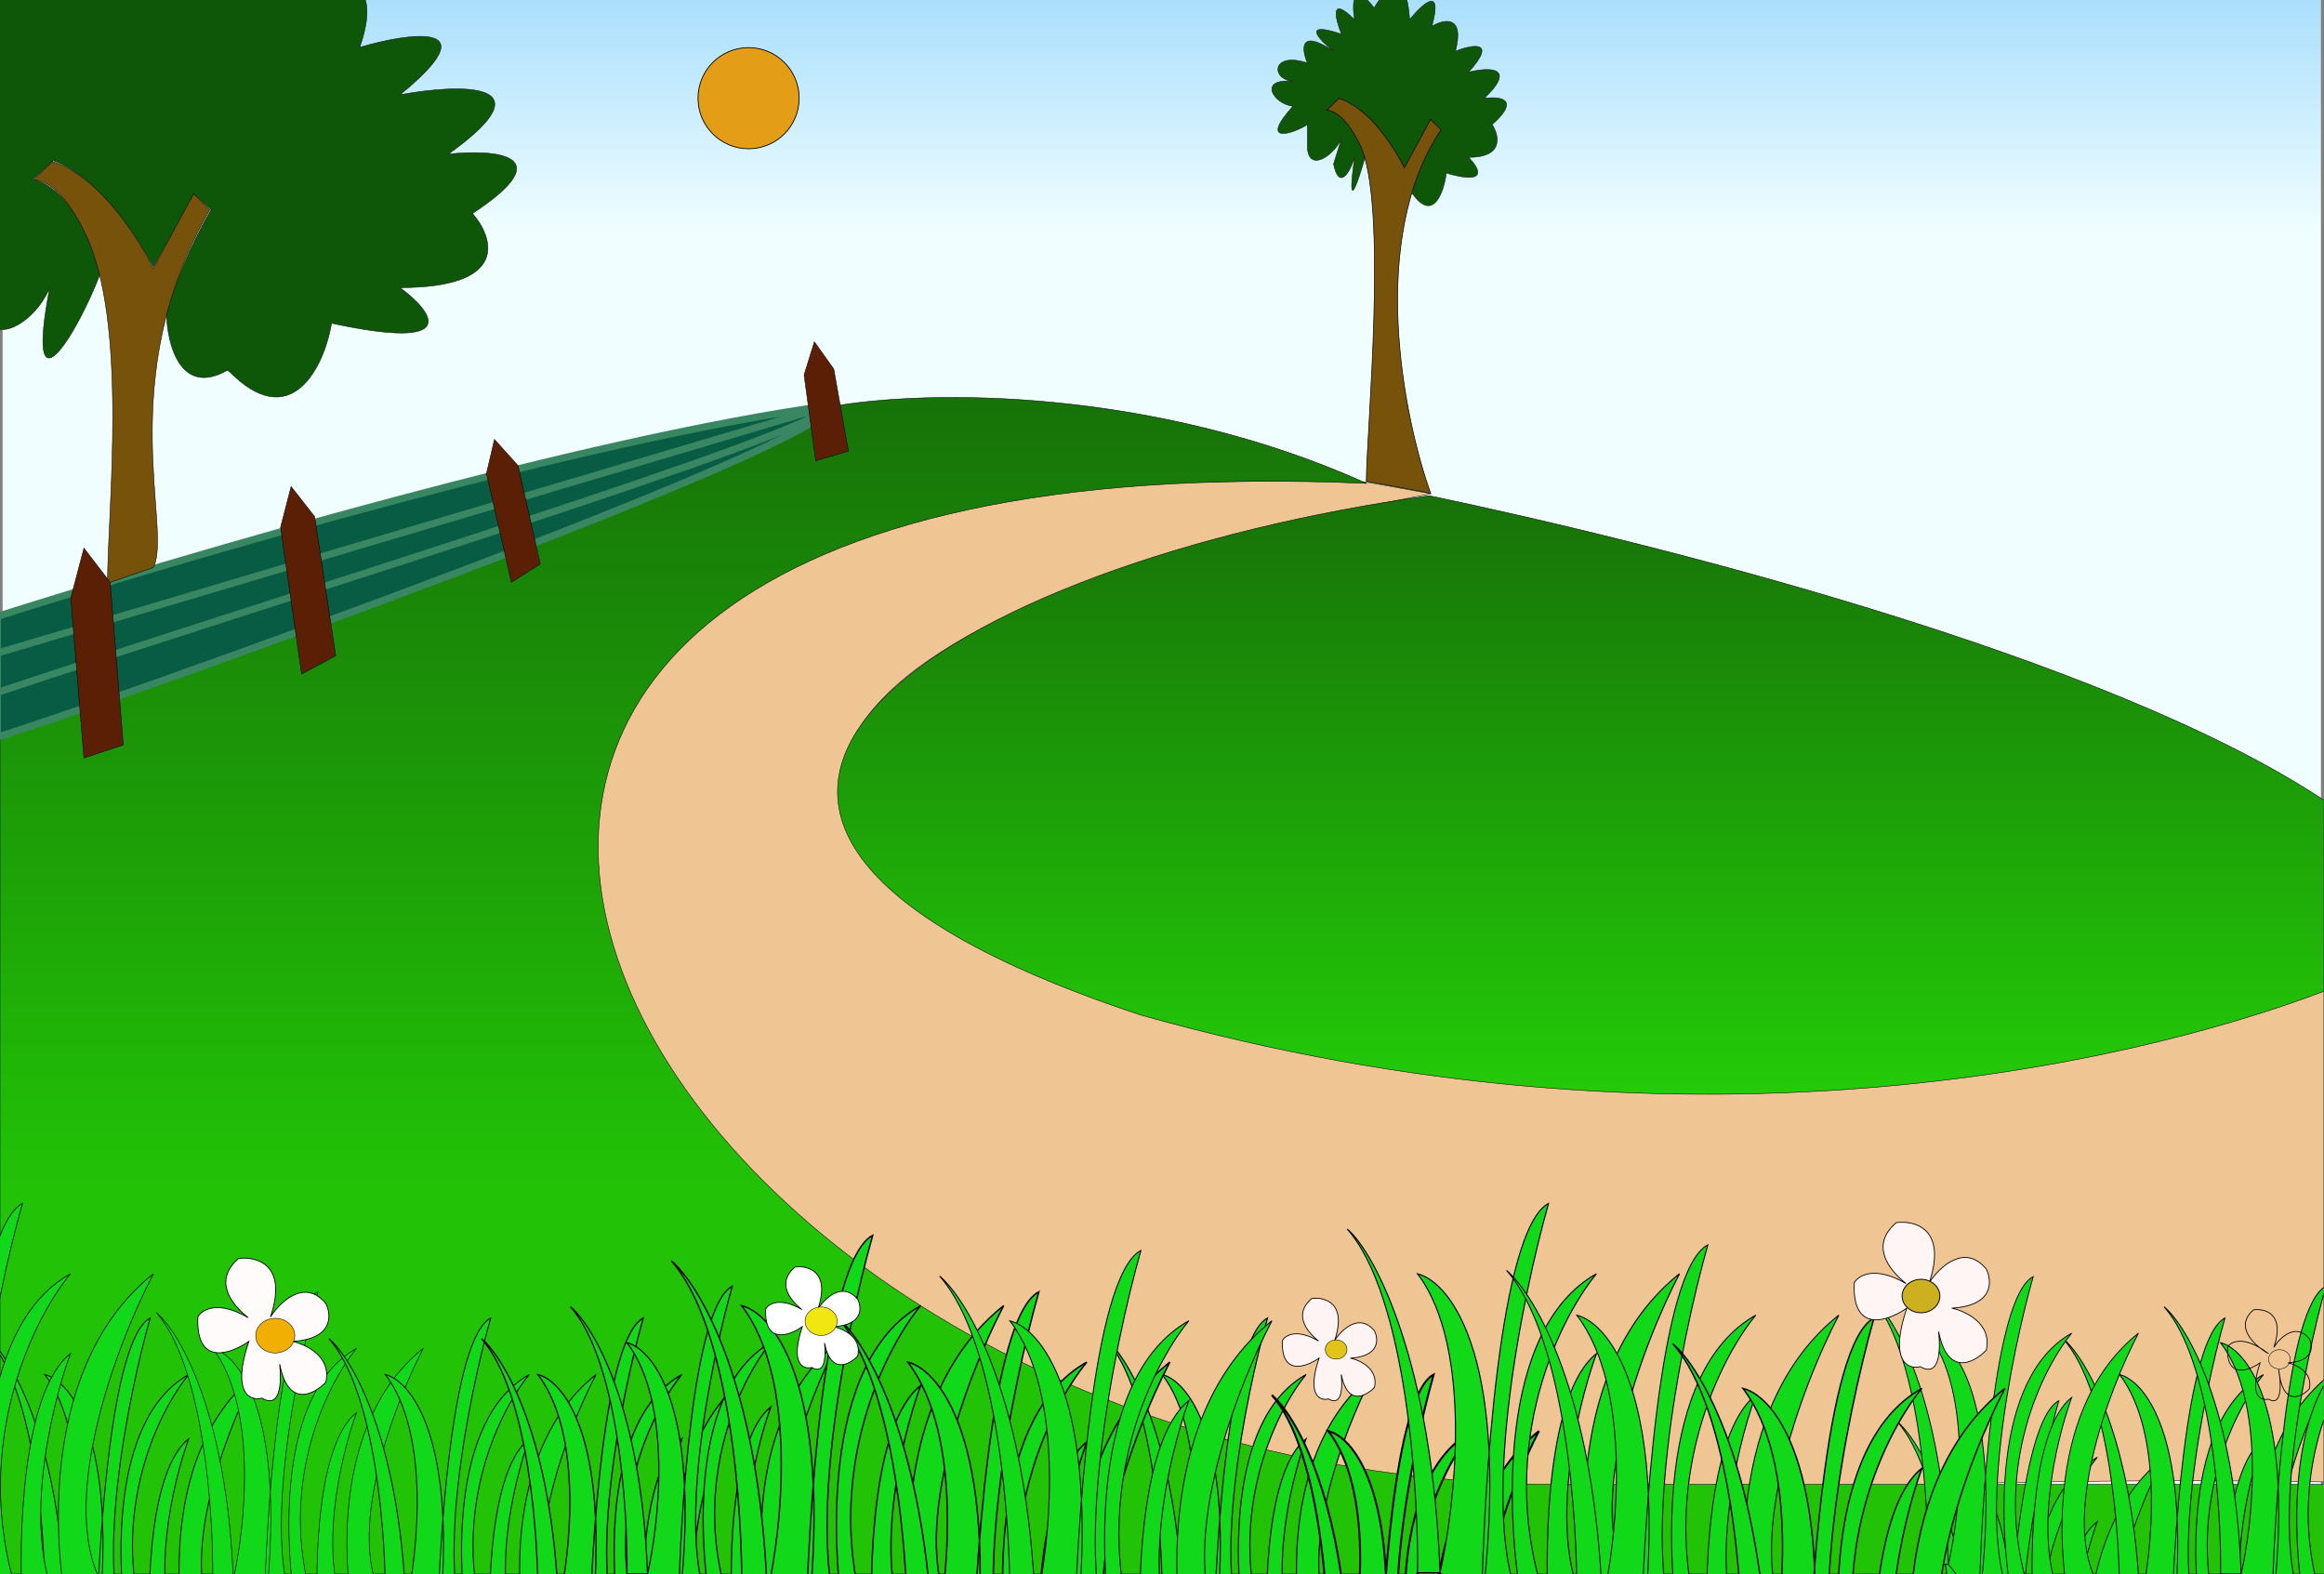
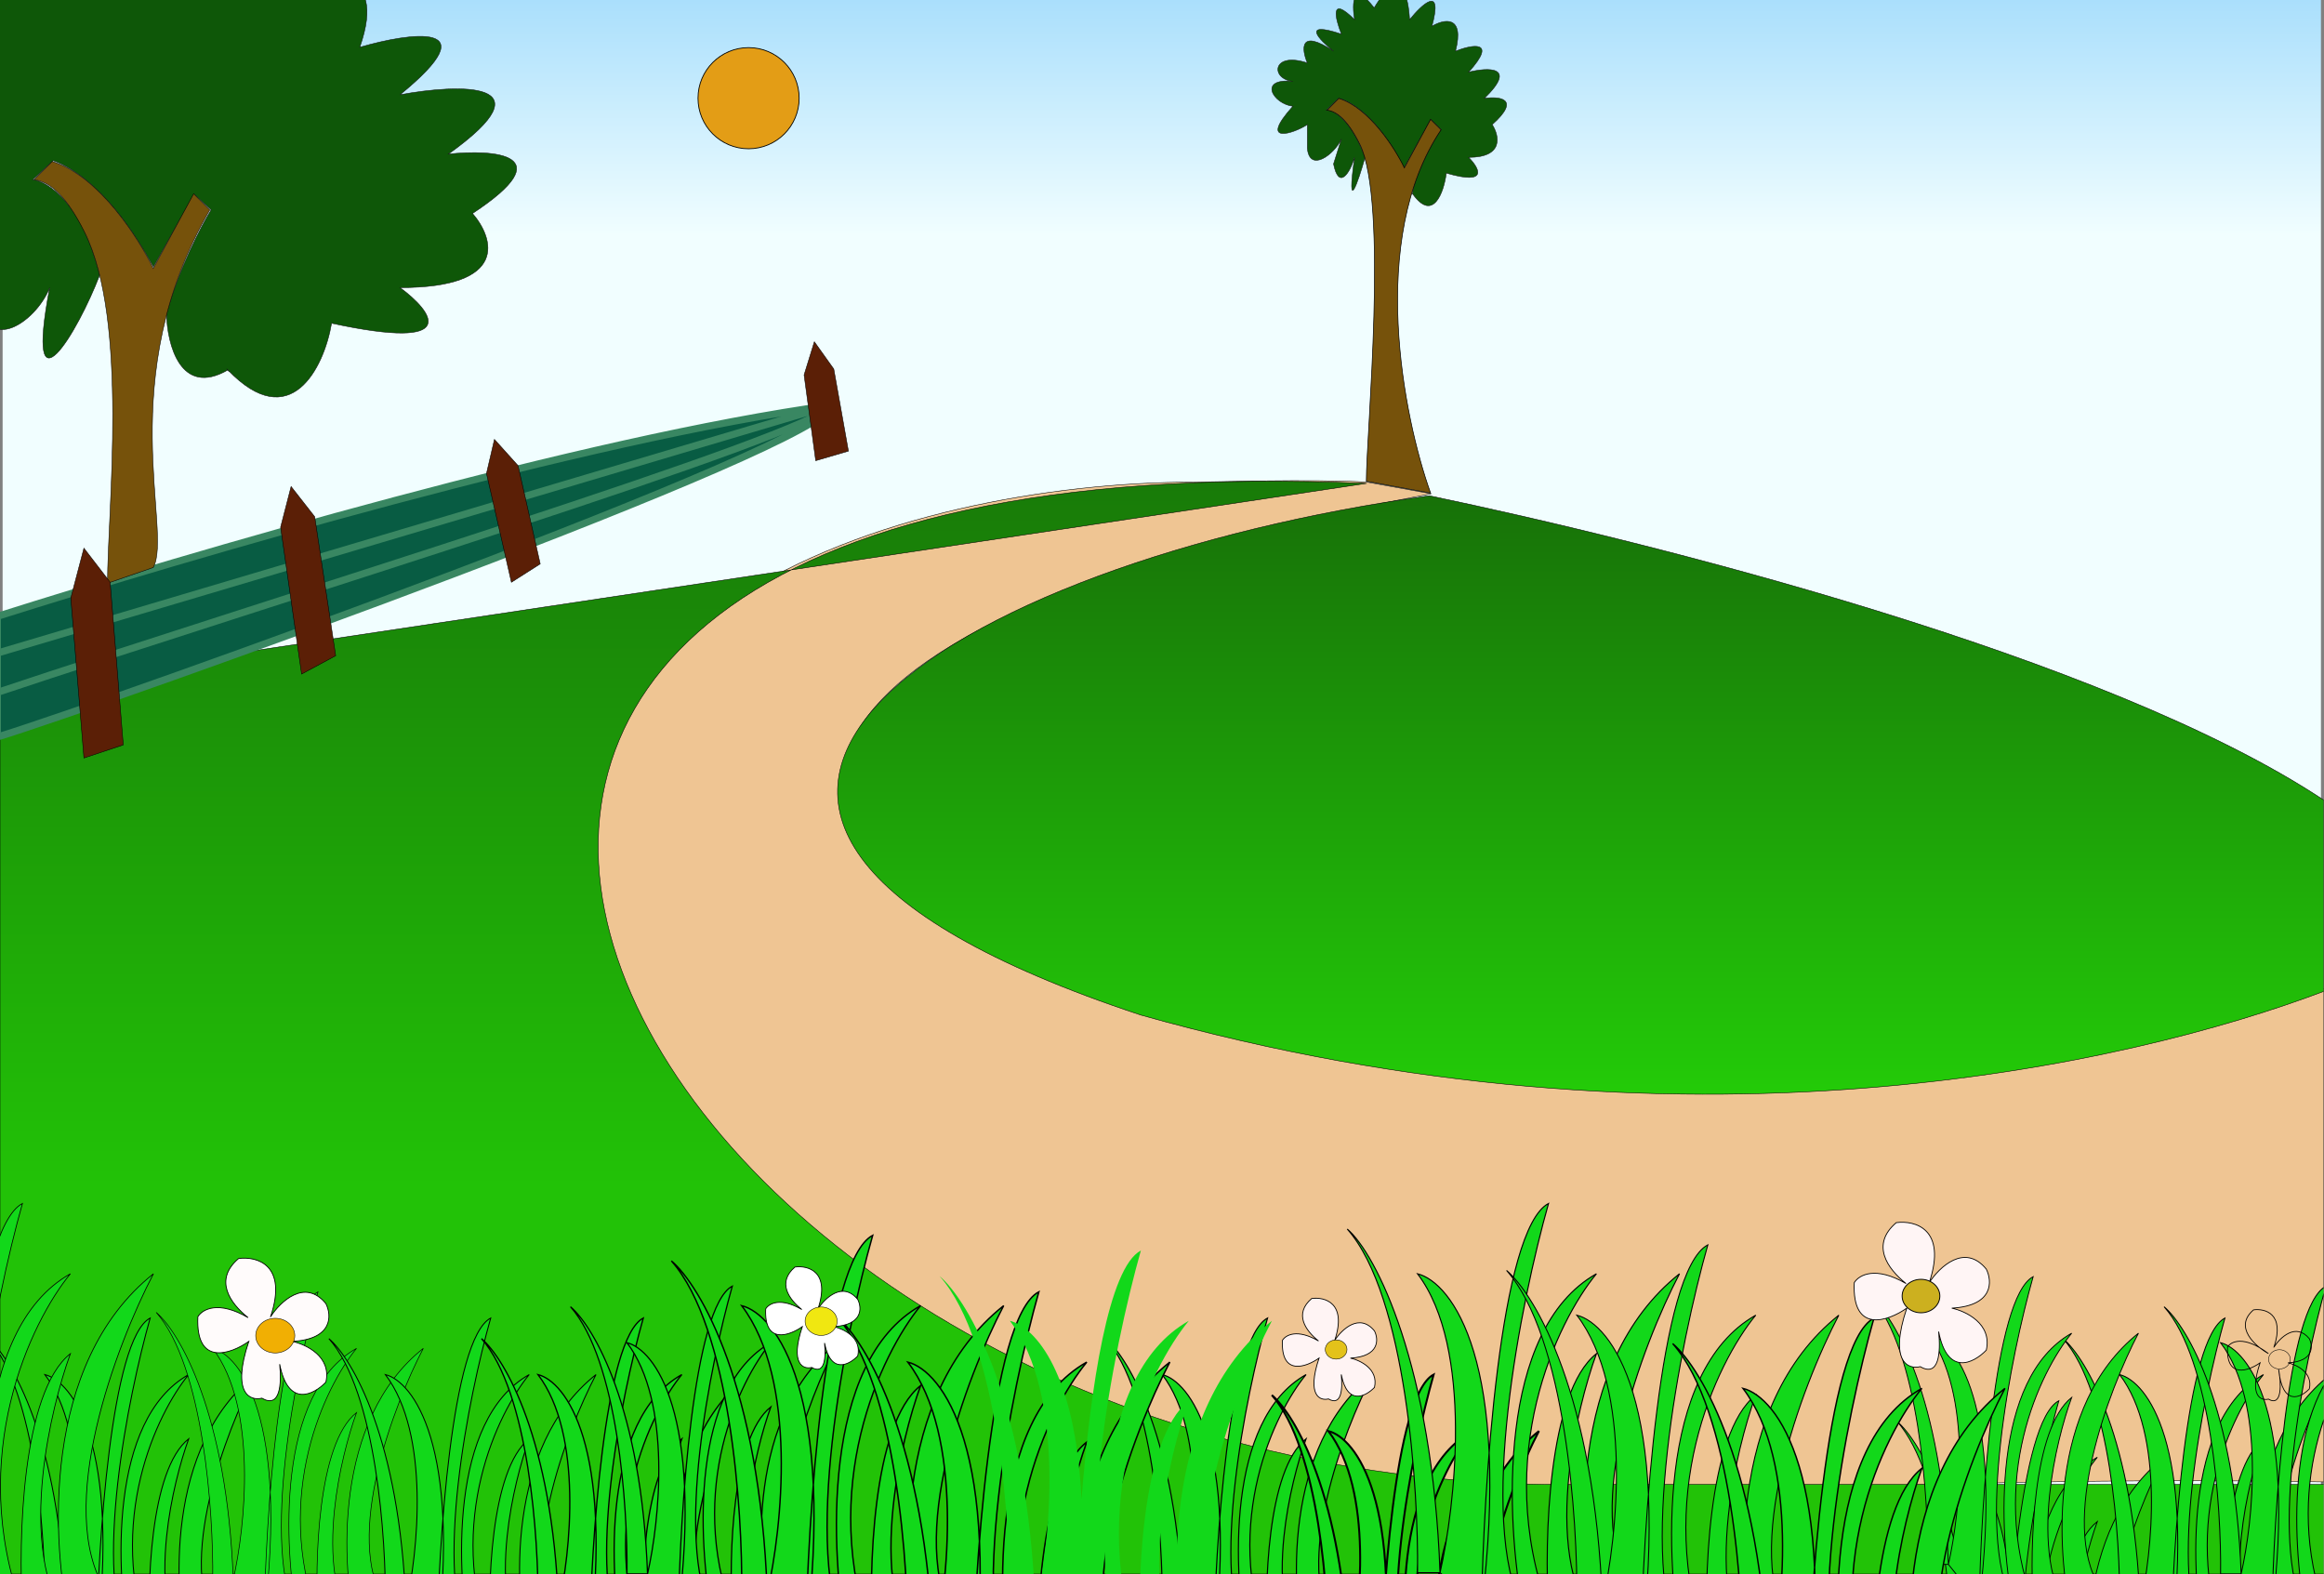
<svg xmlns="http://www.w3.org/2000/svg" width="1772" height="1200" fill="none" viewBox="0 0 1772 1200">
  <rect x="0" y="0" width="1772" height="1200" fill="#808080" stroke="none" />
  <g clip-path="url(#a)">
    <path fill="url(#b)" d="M2 1195.78V0h1767.67v1195.78z" />
    <path fill="#0E5708" d="M1032.81 119.98c-6.4 45.59 2.66 19 8 0-11-29.4-24.25-36.25-29.5-36l9.25-9c8.58 1.5 30.59 14.2 49.99 53l20.31-36.93 7.93 7.68c-9.99 14.25-21.74 41.5-21.74 49 15.51 21.92 23.86-.72 25.74-15.75 32.8 9.6 25-4 17-12 27.2 0 23.33-16.67 18-25 22.39-20 5.33-21.66-6-20 25.59-24.79 2.66-23.66-12-19.99 22.4-24.8 2.67-21-10-16 7.2-28-9-24.33-17.99-19 8.79-31.99-7.67-16.66-17-5-2.4-40.79-19-22.99-27-9-16.79-21.59-16.99-3-14.99 9-19.2-19.19-14.67-.66-10 11-31.2-10.4-17 4.34-6 13-26.4-17.6-24.33-1.33-20 9-27-9-28.32 12.33-11 14-26.99-2.6-15 17.33 0 19-26.99 29.99 1 20.66 11 14v17.99c1.75 19 20.67 4.66 26-7l-6 19c4 20 12.33 7.33 16-5" />
    <path stroke="#171516" stroke-width=".37" d="M1077.05 147.72c15.51 21.93 23.86-.7 25.74-15.75 32.8 9.6 25-4 17-12 27.2 0 23.33-16.66 18-24.99 22.39-20 5.33-21.66-6-20 25.59-24.79 2.66-23.66-12-19.99 22.4-24.8 2.67-21-10-16 7.2-28-9-24.33-17.99-19 8.79-31.99-7.67-16.66-17-5-2.4-40.79-19-22.99-27-9-16.79-21.59-16.99-3-14.99 9-19.2-19.19-14.67-.66-10 11-31.2-10.4-17 4.34-6 13-26.4-17.6-24.33-1.33-20 9-27-9-28.32 12.33-11 14-26.99-2.6-15 17.33 0 19-26.99 29.99 1 20.66 11 14v17.99c1.75 19 20.67 4.66 26-7l-6 19c4 20 12.33 7.33 16-5-6.4 45.59 2.66 19 8 0-11-29.4-24.25-36.25-29.5-36l9.25-9c8.58 1.5 30.59 14.2 49.99 53l20.31-36.93 7.93 7.68c-9.99 14.25-21.74 41.5-21.74 49Zm0 0c-.99-1.4 1.05 1.78 0 0Z" />
    <path fill="#0E5708" d="M37.9 219.29c-19.66 103.17 21.71 33.4 38.09-9.58-13.6-54.99-39.66-71.4-51-72.74l15.5-14.5c15 5 45.5 24 76.49 80.98l31-55.48 12.99 12c-7.5 12.29-24.8 45.39-34 79.49.5 22.9 10.56 63.51 46.79 42.61 47.65 49.63 73.29-1.6 79.06-35.63 100.71 21.72 76.76-9.05 52.2-27.15 83.51 0 71.64-37.7 55.26-56.56 68.78-45.25 16.38-49.02-18.42-45.25 78.6-56.11 8.19-53.55-36.84-45.25 68.77-56.11 8.19-47.51-30.7-36.2 22.1-63.35-27.64-55.05-55.27-42.99 27.02-72.4-23.54-37.7-52.2-11.31-7.37-92.3-58.34-52.04-82.9-20.36-51.58-48.87-52.2-6.79-46.05 20.36-58.96-43.44-63.46-46.76-49.13-20.36-95.8-23.53-33.77 55.05 0 74.66-81.06-39.82-74.71-3.02-61.4 20.36-82.9-20.36-87 27.9-33.78 31.68-82.9-5.88-46.06 39.21 0 42.98-82.9 67.88 3.07 46.76 33.77 31.68v40.72c5.37 42.99 45.03-1.09 61.4-27.48v54.63c0 38.35 37.88 16.6 49.14-11.31" />
    <path stroke="#0E0D0E" stroke-width=".37" d="M173.76 282.07c47.65 49.63 73.29-1.6 79.06-35.63 100.71 21.72 76.76-9.05 52.2-27.15 83.51 0 71.64-37.7 55.26-56.56 68.78-45.25 16.38-49.02-18.42-45.25 78.6-56.11 8.19-53.55-36.84-45.25 68.77-56.11 8.19-47.51-30.7-36.2 22.1-63.35-27.64-55.05-55.27-42.99 27.02-72.4-23.54-37.7-52.2-11.31-7.37-92.3-58.34-52.04-82.9-20.36-51.58-48.87-52.2-6.79-46.05 20.36-58.96-43.44-63.46-46.76-49.13-20.36-95.8-23.53-33.77 55.05 0 74.66-81.06-39.82-74.71-3.02-61.4 20.36-82.9-20.36-87 27.9-33.78 31.68-82.9-5.88-46.06 39.21 0 42.98-82.9 67.88 3.07 46.76 33.77 31.68v40.72c5.37 42.99 45.03-1.09 61.4-27.48v54.63c0 38.35 37.88 16.6 49.14-11.31-19.66 103.17 21.71 33.4 38.09-9.58-13.6-54.99-39.66-71.4-51-72.74l15.5-14.5c15 5 45.5 24 76.49 80.98l31-55.48 12.99 12c-7.5 12.29-24.8 45.39-34 79.49.5 22.9 10.56 63.51 46.79 42.61Zm0 0c-3.04-3.16 3.24 4.02 0 0Z" />
    <path fill="#EFC593" stroke="#000" stroke-width=".37" d="M1771.67 753.86C1031 996 59 570 1091.3 376.43l-48.99-8.87c-43-2.5-118.98 0-132.48 0-214.96 0-576.83 98.44-423.92 422.3 48.99 89.3 240.06 310.55 556.4 352.14 95.48 12.55 348.63-18.61 729.36-12.21z" />
-     <path fill="url(#c)" stroke="#000" stroke-width=".37" d="M1042 368.53c-160-72.3-333.33-72.3-410-58.24L0 525.19V1200h1772v-68.28h-593c-728-10.05-1115-805.36-137-763.19Z" />
+     <path fill="url(#c)" stroke="#000" stroke-width=".37" d="M1042 368.53L0 525.19V1200h1772v-68.28h-593c-728-10.05-1115-805.36-137-763.19Z" />
    <path fill="#12D81A" d="M34.2 1224.23c.66-50.92-7.04-162.95-43.07-203.69 17.62 15.02 54.05 76.78 58.75 203.69 9.13-39.82 18.8-130.83-15.67-176.27 15.62 3.91 40.3 32 43.89 109.52 5.6-69.85 16.67-142.22 36.4-152.61-16.97 60.07-43.87 193.9-15.67 248.74-10.44-54.19-16.05-171.18 45.04-205.65-24.15 29.38-63.84 111.64-29.37 205.65-2.61-42.44-.4-133.18 29.37-156.68-6.33 17.5-13.84 45.35-16.83 74.42-3.49 33.82-.86 69.3 16.83 92.05-11.75-48.96-18.01-160.6 50.92-215.44-22.85 43.74-60.7 143.76-29.37 193.9l-21.55 21.54-29.37-9.79-15.67 9.79-25.45-9.79-23.5-29.38z" />
    <path stroke="#000" stroke-width=".73" d="M49.88 1224.23c-4.7-126.91-41.13-188.67-58.75-203.69 36.03 40.74 43.73 152.77 43.08 203.69zm0 0c9.13-39.82 18.8-130.83-15.67-176.27 20.89 5.23 57.96 53.67 39.17 205.65m-23.5-29.38 23.5 29.38m0 0c1.3-76.38 11.35-233.07 41.12-248.74-16.97 60.07-43.87 193.9-15.67 248.74-10.44-54.19-16.05-171.18 45.04-205.65-24.15 29.38-63.84 111.64-29.37 205.65m-41.12 0 25.45 9.79 15.67-9.79m0 0c-2.61-42.44-.4-133.18 29.37-156.68-6.33 17.5-13.84 45.35-16.83 74.42-3.49 33.82-.86 69.3 16.83 92.05m-29.37-9.79 29.37 9.79m0 0c-11.75-48.96-18.01-160.6 50.92-215.44-22.85 43.74-60.7 143.76-29.37 193.9zm0 0H114.5" />
    <path fill="#12D81A" d="M162.19 1204.23c.65-50.92-7.05-162.95-43.09-203.68 17.63 15.01 54.05 76.77 58.75 203.68 9.14-39.82 18.8-130.83-15.66-176.26 15.62 3.9 40.3 31.99 43.88 109.52 5.6-69.86 16.67-142.22 36.4-152.61-16.97 60.06-43.86 193.89-15.66 248.73-10.44-54.18-16.06-171.17 45.04-205.64-24.15 29.37-63.84 111.63-29.38 205.64-2.6-42.43-.39-133.18 29.38-156.68-6.34 17.5-13.84 45.35-16.84 74.42-3.48 33.83-.85 69.31 16.84 92.06-11.75-48.97-18.02-160.6 50.91-215.44-22.84 43.74-60.7 143.75-29.37 193.89l-21.54 21.55-29.38-9.8-15.66 9.8-25.46-9.8-23.5-29.38z" />
    <path stroke="#000" stroke-width=".48" d="M177.85 1204.23c-4.7-126.91-41.12-188.67-58.75-203.68 36.04 40.73 43.74 152.76 43.09 203.68zm0 0c9.14-39.82 18.8-130.83-15.66-176.26 20.88 5.22 57.96 53.66 39.16 205.64m-23.5-29.38 23.5 29.38m0 0c1.3-76.38 11.36-233.06 41.13-248.73-16.98 60.06-43.87 193.89-15.67 248.73-10.44-54.18-16.06-171.17 45.04-205.64-24.15 29.37-63.84 111.63-29.38 205.64m-41.12 0 25.46 9.8 15.66-9.8m0 0c-2.6-42.43-.39-133.18 29.38-156.68-6.34 17.5-13.84 45.35-16.84 74.42-3.48 33.83-.85 69.31 16.84 92.06m-29.38-9.8 29.38 9.8m0 0c-11.75-48.97-18.02-160.6 50.91-215.44-22.84 43.74-60.7 143.75-29.37 193.89zm0 0h-29.38" />
    <path fill="#12D81A" d="M293.85 1224.23c.65-50.92-7.05-162.95-43.08-203.69 17.62 15.02 54.04 76.78 58.74 203.69 9.14-39.82 18.8-130.83-15.66-176.27 15.62 3.91 40.3 32 43.88 109.52 5.6-69.85 16.67-142.22 36.4-152.61-16.96 60.07-43.86 193.9-15.66 248.74-10.44-54.19-16.06-171.18 45.04-205.65-24.15 29.38-63.84 111.64-29.37 205.65-2.61-42.44-.4-133.18 29.37-156.68-6.33 17.5-13.84 45.35-16.83 74.42-3.49 33.82-.86 69.3 16.83 92.05-11.75-48.96-18.01-160.6 50.92-215.44-22.85 43.74-60.7 143.76-29.38 193.9l-21.54 21.54-29.37-9.79-15.67 9.79-25.46-9.79-23.5-29.38z" />
    <path stroke="#000" stroke-width=".73" d="M309.51 1224.23c-4.7-126.91-41.12-188.67-58.74-203.69 36.03 40.74 43.73 152.77 43.08 203.69zm0 0c9.14-39.82 18.8-130.83-15.66-176.27 20.89 5.23 57.96 53.67 39.16 205.65m-23.5-29.38 23.5 29.38m0 0c1.3-76.38 11.36-233.07 41.13-248.74-16.97 60.07-43.87 193.9-15.67 248.74-10.44-54.19-16.06-171.18 45.04-205.65-24.15 29.38-63.84 111.64-29.37 205.65m-41.13 0 25.46 9.79 15.67-9.79m0 0c-2.61-42.44-.4-133.18 29.37-156.68-6.33 17.5-13.84 45.35-16.83 74.42-3.49 33.82-.86 69.3 16.83 92.05m-29.37-9.79 29.37 9.79m0 0c-11.75-48.96-18.01-160.6 50.92-215.44-22.85 43.74-60.7 143.76-29.38 193.9zm0 0h-29.37" />
    <path fill="#12D81A" d="M410.2 1224.23c.65-50.92-7.05-162.95-43.08-203.69 17.62 15.02 54.05 76.78 58.75 203.69 9.14-39.82 18.8-130.83-15.67-176.27 15.63 3.91 40.31 32 43.89 109.52 5.6-69.85 16.67-142.22 36.4-152.61-16.97 60.07-43.86 193.9-15.67 248.74-10.44-54.19-16.05-171.18 45.05-205.65-24.16 29.38-63.84 111.64-29.38 205.65-2.61-42.44-.39-133.18 29.38-156.68-6.34 17.5-13.85 45.35-16.84 74.42-3.48 33.82-.86 69.3 16.84 92.05-11.75-48.96-18.02-160.6 50.91-215.44-22.85 43.74-60.7 143.76-29.37 193.9l-21.54 21.54-29.38-9.79-15.67 9.79-25.45-9.79-23.5-29.38z" />
    <path stroke="#000" stroke-width=".98" d="M425.87 1224.23c-4.7-126.91-41.13-188.67-58.75-203.69 36.03 40.74 43.73 152.77 43.08 203.69zm0 0c9.14-39.82 18.8-130.83-15.67-176.27 20.89 5.23 57.97 53.67 39.17 205.65m-23.5-29.38 23.5 29.38m0 0c1.3-76.38 11.36-233.07 41.12-248.74-16.97 60.07-43.86 193.9-15.67 248.74-10.44-54.19-16.05-171.18 45.05-205.65-24.16 29.38-63.84 111.64-29.38 205.65m-41.12 0 25.45 9.79 15.67-9.79m0 0c-2.61-42.44-.39-133.18 29.38-156.68-6.34 17.5-13.85 45.35-16.84 74.42-3.48 33.82-.86 69.3 16.84 92.05m-29.38-9.79 29.38 9.79m0 0c-11.75-48.96-18.02-160.6 50.91-215.44-22.85 43.74-60.7 143.76-29.37 193.9zm0 0h-29.38" />
    <path fill="#12D81A" d="M478.06 1199.92c.66-50.92-7.05-162.95-43.08-203.69 17.63 15.02 54.05 76.78 58.75 203.69 9.14-39.82 18.8-130.83-15.67-176.27 15.63 3.91 40.31 32 43.9 109.52 5.6-69.85 16.66-142.22 36.4-152.6-16.98 60.06-43.87 193.89-15.67 248.73-10.45-54.19-16.06-171.18 45.04-205.65-24.15 29.38-63.84 111.64-29.38 205.65-2.6-42.43-.39-133.18 29.38-156.68-6.34 17.5-13.85 45.35-16.84 74.42-3.48 33.83-.86 69.3 16.84 92.05-11.75-48.96-18.02-160.6 50.91-215.44-22.84 43.75-60.7 143.76-29.37 193.9l-21.54 21.54-29.38-9.79-15.66 9.79-25.46-9.79-23.5-29.38z" />
    <path stroke="#000" stroke-width=".92" d="M493.73 1199.92c-4.7-126.91-41.12-188.67-58.75-203.69 36.03 40.74 43.74 152.77 43.08 203.69zm0 0c9.14-39.82 18.8-130.83-15.67-176.27 20.9 5.23 57.97 53.67 39.17 205.65m-23.5-29.38 23.5 29.38m0 0c1.3-76.38 11.36-233.06 41.12-248.73-16.97 60.06-43.86 193.89-15.66 248.73-10.45-54.19-16.06-171.18 45.04-205.65-24.15 29.38-63.84 111.64-29.38 205.65m-41.12 0 25.46 9.79 15.66-9.79m0 0c-2.6-42.43-.39-133.18 29.38-156.68-6.34 17.5-13.85 45.35-16.84 74.42-3.48 33.83-.86 69.3 16.84 92.05m-29.38-9.79 29.38 9.79m0 0c-11.75-48.96-18.02-160.6 50.91-215.44-22.84 43.75-60.7 143.76-29.37 193.9zm0 0h-29.38" />
    <path fill="#12D81A" d="M886.18 1224.23c.65-50.92-7.05-162.95-43.09-203.69 17.63 15.02 54.05 76.78 58.75 203.69 9.14-39.82 18.8-130.83-15.67-176.27 15.63 3.91 40.31 32 43.9 109.52 5.6-69.85 16.66-142.22 36.4-152.61-16.98 60.07-43.87 193.9-15.67 248.74-10.45-54.19-16.06-171.18 45.04-205.65-24.15 29.38-63.84 111.64-29.37 205.65-2.62-42.44-.4-133.18 29.37-156.68-6.34 17.5-13.85 45.35-16.84 74.42-3.48 33.82-.85 69.3 16.84 92.05-11.75-48.96-18.02-160.6 50.91-215.44-22.84 43.74-60.7 143.76-29.37 193.9l-21.54 21.54-29.37-9.79-15.67 9.79-25.46-9.79-23.5-29.38z" />
    <path stroke="#000" stroke-width=".86" d="M901.84 1224.23c-4.7-126.91-41.12-188.67-58.75-203.69 36.03 40.74 43.74 152.77 43.08 203.69zm0 0c9.14-39.82 18.8-130.83-15.67-176.27 20.9 5.23 57.97 53.67 39.17 205.65m-23.5-29.38 23.5 29.38m0 0c1.3-76.38 11.36-233.07 41.13-248.74-16.98 60.07-43.87 193.9-15.67 248.74-10.45-54.19-16.06-171.18 45.04-205.65-24.15 29.38-63.84 111.64-29.37 205.65m-41.13 0 25.46 9.79 15.67-9.79m0 0c-2.62-42.44-.4-133.18 29.37-156.68-6.34 17.5-13.85 45.35-16.84 74.42-3.48 33.82-.85 69.3 16.84 92.05m-29.37-9.79 29.37 9.79m0 0c-11.75-48.96-18.02-160.6 50.91-215.44-22.84 43.74-60.7 143.76-29.37 193.9zm0 0h-29.37" />
    <path fill="#085C43" d="M-2 469.91c145.3-45.99 448.72-135.37 635.88-160.97 0 30-552.7 227.36-635.88 252.96z" />
    <path stroke="#398762" stroke-width="5.37" d="M633.88 308.94C446.72 334.54 143.31 423.92-2 469.91v28m635.88-188.97L-2 497.91m635.88-188.97c-10 22-430.58 150.3-635.88 218.96m635.88-218.96c0 30-552.7 227.36-635.88 252.96v-34m0-30v30" />
    <path fill="#12D81A" d="M1012.84 1267.29c.65-50.93-7.05-162.95-43.08-203.69 17.62 15.01 54.05 76.77 58.75 203.69 9.13-39.83 18.79-130.83-15.67-176.27 15.62 3.9 40.31 31.99 43.89 109.52 5.6-69.86 16.67-142.22 36.4-152.61-16.97 60.06-43.87 193.89-15.67 248.73-10.44-54.18-16.06-171.17 45.04-205.64-24.15 29.38-63.84 111.63-29.37 205.64-2.61-42.43-.39-133.18 29.37-156.68-6.33 17.5-13.84 45.35-16.83 74.43-3.49 33.82-.86 69.3 16.83 92.05-11.75-48.97-18.01-160.6 50.92-215.44-22.85 43.74-60.71 143.75-29.38 193.89l-21.54 21.55-29.37-9.8-15.67 9.8-25.46-9.8-23.49-29.37z" />
    <path stroke="#000" stroke-width="1.48" d="M1028.51 1267.29c-4.7-126.92-41.13-188.68-58.75-203.69 36.03 40.74 43.73 152.76 43.08 203.69zm0 0c9.13-39.83 18.79-130.83-15.67-176.27 20.89 5.22 57.96 53.66 39.16 205.64m-23.49-29.37 23.49 29.37m0 0c1.31-76.38 11.36-233.06 41.13-248.73-16.97 60.06-43.87 193.89-15.67 248.73-10.44-54.18-16.06-171.17 45.04-205.64-24.15 29.38-63.84 111.63-29.37 205.64m-41.13 0 25.46 9.8 15.67-9.8m0 0c-2.61-42.43-.39-133.18 29.37-156.68-6.33 17.5-13.84 45.35-16.83 74.43-3.49 33.82-.86 69.3 16.83 92.05m-29.37-9.8 29.37 9.8m0 0c-11.75-48.97-18.01-160.6 50.92-215.44-22.85 43.74-60.71 143.75-29.38 193.89zm0 0h-29.37" />
    <path fill="#12D81A" d="M1489.5 1287.28c.65-50.92-7.05-162.95-43.08-203.69 17.62 15.02 54.05 76.78 58.75 203.69 9.13-39.82 18.8-130.83-15.67-176.27 15.62 3.91 40.31 32 43.89 109.52 5.6-69.85 16.67-142.22 36.4-152.6-16.97 60.06-43.87 193.89-15.67 248.73-10.44-54.19-16.05-171.18 45.04-205.65-24.15 29.38-63.84 111.64-29.37 205.65-2.61-42.44-.39-133.18 29.37-156.68-6.33 17.5-13.84 45.35-16.83 74.42-3.49 33.83-.86 69.3 16.83 92.05-11.75-48.96-18.01-160.6 50.92-215.44-22.85 43.74-60.71 143.76-29.38 193.9l-21.54 21.54-29.37-9.79-15.67 9.79-25.45-9.79-23.5-29.38z" />
    <path stroke="#000" stroke-width=".67" d="M1505.17 1287.28c-4.7-126.91-41.13-188.67-58.75-203.69 36.03 40.74 43.73 152.77 43.08 203.69zm0 0c9.13-39.82 18.8-130.83-15.67-176.27 20.89 5.23 57.96 53.67 39.17 205.65m-23.5-29.38 23.5 29.38m0 0c1.3-76.38 11.35-233.07 41.12-248.73-16.97 60.06-43.87 193.89-15.67 248.73-10.44-54.19-16.05-171.18 45.04-205.65-24.15 29.38-63.84 111.64-29.37 205.65m-41.12 0 25.45 9.79 15.67-9.79m0 0c-2.61-42.44-.39-133.18 29.37-156.68-6.33 17.5-13.84 45.35-16.83 74.42-3.49 33.83-.86 69.3 16.83 92.05m-29.37-9.79 29.37 9.79m0 0c-11.75-48.96-18.01-160.6 50.92-215.44-22.85 43.74-60.71 143.76-29.38 193.9zm0 0h-29.37" />
    <path fill="#12D81A" d="M1616.16 1224.23c.66-50.92-7.05-162.95-43.08-203.69 17.63 15.02 54.05 76.78 58.75 203.69 9.14-39.82 18.8-130.83-15.67-176.27 15.63 3.91 40.31 32 43.89 109.52 5.6-69.85 16.67-142.22 36.4-152.61-16.97 60.07-43.86 193.9-15.66 248.74-10.45-54.19-16.06-171.18 45.04-205.65-24.15 29.38-63.84 111.64-29.38 205.65-2.61-42.44-.39-133.18 29.38-156.68-6.34 17.5-13.85 45.35-16.84 74.42-3.48 33.82-.85 69.3 16.84 92.05-11.75-48.96-18.02-160.6 50.91-215.44-22.84 43.74-60.7 143.76-29.37 193.9l-21.54 21.54-29.38-9.79-15.66 9.79-25.46-9.79-23.5-29.38z" />
    <path stroke="#000" stroke-width=".73" d="M1631.83 1224.23c-4.7-126.91-41.12-188.67-58.75-203.69 36.03 40.74 43.74 152.77 43.08 203.69zm0 0c9.14-39.82 18.8-130.83-15.67-176.27 20.89 5.23 57.97 53.67 39.17 205.65m-23.5-29.38 23.5 29.38m0 0c1.3-76.38 11.36-233.07 41.12-248.74-16.97 60.07-43.86 193.9-15.66 248.74-10.45-54.19-16.06-171.18 45.04-205.65-24.15 29.38-63.84 111.64-29.38 205.65m-41.12 0 25.46 9.79 15.66-9.79m0 0c-2.61-42.44-.39-133.18 29.38-156.68-6.34 17.5-13.85 45.35-16.84 74.42-3.48 33.82-.85 69.3 16.84 92.05m-29.38-9.79 29.38 9.79m0 0c-11.75-48.96-18.02-160.6 50.91-215.44-22.84 43.74-60.7 143.76-29.37 193.9zm0 0h-29.38" />
    <path fill="#12D81A" d="M1469.94 1192.67c.65-50.92-7.05-162.95-43.08-203.68 17.62 15.01 54.05 76.77 58.75 203.68 9.14-39.82 18.8-130.83-15.67-176.26 15.63 3.9 40.31 31.99 43.89 109.51 5.6-69.85 16.67-142.22 36.4-152.6-16.97 60.06-43.86 193.89-15.67 248.73-10.44-54.18-16.05-171.17 45.05-205.64-24.16 29.37-63.85 111.63-29.38 205.64-2.61-42.43-.39-133.18 29.38-156.68-6.34 17.5-13.85 45.35-16.84 74.42-3.49 33.83-.86 69.3 16.84 92.06-11.75-48.97-18.02-160.61 50.91-215.44-22.85 43.74-60.71 143.75-29.37 193.89l-21.54 21.55-29.38-9.8-15.67 9.8-25.45-9.8-23.5-29.38z" />
    <path stroke="#000" stroke-width=".67" d="M1485.61 1192.67c-4.7-126.91-41.13-188.67-58.75-203.68 36.03 40.73 43.73 152.76 43.08 203.68zm0 0c9.14-39.82 18.8-130.83-15.67-176.26 20.89 5.22 57.97 53.66 39.17 205.64m-23.5-29.38 23.5 29.38m0 0c1.3-76.38 11.35-233.06 41.12-248.73-16.97 60.06-43.86 193.89-15.67 248.73-10.44-54.18-16.05-171.17 45.05-205.64-24.16 29.37-63.85 111.63-29.38 205.64m-41.12 0 25.45 9.8 15.67-9.8m0 0c-2.61-42.43-.39-133.18 29.38-156.68-6.34 17.5-13.85 45.35-16.84 74.42-3.49 33.83-.86 69.3 16.84 92.06m-29.38-9.8 29.38 9.8m0 0c-11.75-48.97-18.02-160.61 50.91-215.44-22.85 43.74-60.71 143.75-29.37 193.89zm0 0h-29.38" />
    <path fill="#12D81A" d="M1693.15 1199.92c.65-50.92-7.05-162.95-43.08-203.69 17.62 15.02 54.05 76.78 58.75 203.69 9.13-39.82 18.79-130.83-15.67-176.27 15.62 3.91 40.31 32 43.89 109.52 5.6-69.85 16.67-142.22 36.4-152.6-16.97 60.06-43.87 193.89-15.67 248.73-10.44-54.19-16.06-171.18 45.04-205.65-24.15 29.38-63.84 111.64-29.37 205.65-2.61-42.43-.39-133.18 29.37-156.68-6.33 17.5-13.84 45.35-16.83 74.42-3.49 33.83-.86 69.3 16.83 92.05-11.75-48.96-18.01-160.6 50.92-215.44-22.85 43.75-60.71 143.76-29.38 193.9l-21.54 21.54-29.37-9.79-15.67 9.79-25.46-9.79-23.49-29.38z" />
    <path stroke="#000" stroke-width=".73" d="M1708.82 1199.92c-4.7-126.91-41.13-188.67-58.75-203.69 36.03 40.74 43.73 152.77 43.08 203.69zm0 0c9.13-39.82 18.79-130.83-15.67-176.27 20.89 5.23 57.96 53.67 39.16 205.65m-23.49-29.38 23.49 29.38m0 0c1.31-76.38 11.36-233.06 41.13-248.73-16.97 60.06-43.87 193.89-15.67 248.73-10.44-54.19-16.06-171.18 45.04-205.65-24.15 29.38-63.84 111.64-29.37 205.65m-41.13 0 25.46 9.79 15.67-9.79m0 0c-2.61-42.43-.39-133.18 29.37-156.68-6.33 17.5-13.84 45.35-16.83 74.42-3.49 33.83-.86 69.3 16.83 92.05m-29.37-9.79 29.37 9.79m0 0c-11.75-48.96-18.01-160.6 50.92-215.44-22.85 43.75-60.71 143.76-29.38 193.9zm0 0h-29.37" />
    <path fill="#12D81A" d="M565.53 1214.68c.81-63.34-8.77-202.69-53.59-253.37 21.92 18.68 67.23 95.5 73.08 253.37 11.36-49.54 23.38-162.74-19.5-219.26 19.45 4.86 50.15 39.8 54.6 136.23 6.97-86.89 20.74-176.9 45.28-189.83-21.11 74.71-54.56 241.19-19.49 309.4-12.99-67.4-19.97-212.92 56.03-255.8-30.04 36.54-79.41 138.86-36.54 255.8-3.25-52.78-.49-165.66 36.54-194.89-7.88 21.77-17.22 56.41-20.94 92.57-4.34 42.07-1.07 86.2 20.94 114.5-14.62-60.9-22.41-199.77 63.33-267.98-28.42 54.41-75.51 178.82-36.54 241.18l-26.8 26.8-36.53-12.18-19.49 12.18-31.66-12.18-29.23-36.54z" />
    <path stroke="#000" stroke-width="1.07" d="M585.02 1214.68c-5.85-157.87-51.16-234.69-73.08-253.37 44.82 50.68 54.4 190.03 53.59 253.37zm0 0c11.36-49.54 23.38-162.74-19.5-219.26 26 6.5 72.11 66.75 48.73 255.8m-29.23-36.54 29.23 36.54m0 0c1.62-95.01 14.13-289.9 51.15-309.4-21.11 74.71-54.56 241.19-19.49 309.4-12.99-67.4-19.97-212.92 56.03-255.8-30.04 36.54-79.41 138.86-36.54 255.8m-51.15 0 31.66 12.18 19.5-12.18m0 0c-3.26-52.78-.5-165.66 36.53-194.89-7.88 21.77-17.22 56.41-20.94 92.57-4.34 42.07-1.07 86.2 20.94 114.5m-36.54-12.18 36.54 12.18m0 0c-14.62-60.9-22.41-199.77 63.33-267.98-28.42 54.41-75.51 178.82-36.54 241.18zm0 0H665.4" />
    <path fill="#12D81A" d="M692.22 1257.73c.81-63.34-8.77-202.69-53.59-253.36 21.92 18.68 67.23 95.5 73.08 253.36 11.37-49.53 23.38-162.74-19.49-219.26 19.44 4.86 50.14 39.8 54.6 136.23 6.96-86.89 20.73-176.9 45.27-189.82-21.1 74.71-54.56 241.18-19.49 309.4-12.99-67.41-19.97-212.93 56.03-255.81-30.04 36.55-79.41 138.87-36.54 255.81-3.25-52.79-.49-165.67 36.54-194.9-7.88 21.77-17.22 56.41-20.94 92.58-4.34 42.07-1.07 86.2 20.94 114.5-14.62-60.91-22.41-199.77 63.33-267.99-28.42 54.41-75.5 178.82-36.54 241.19l-26.79 26.8-36.54-12.18-19.49 12.18-31.66-12.18-29.23-36.55z" />
    <path stroke="#000" stroke-width="1.13" d="M711.7 1257.73c-5.84-157.86-51.15-234.68-73.07-253.36 44.82 50.67 54.4 190.02 53.59 253.36zm0 0c11.38-49.53 23.4-162.74-19.48-219.26 25.98 6.5 72.1 66.76 48.72 255.81m-29.23-36.55 29.23 36.55m0 0c1.62-95.02 14.13-289.91 51.15-309.4-21.1 74.71-54.56 241.18-19.49 309.4-12.99-67.41-19.97-212.93 56.03-255.81-30.04 36.55-79.41 138.87-36.54 255.81m-51.15 0 31.66 12.18 19.5-12.18m0 0c-3.26-52.79-.5-165.67 36.53-194.9-7.88 21.77-17.22 56.41-20.94 92.58-4.34 42.07-1.07 86.2 20.94 114.5m-36.54-12.18 36.54 12.18m0 0c-14.62-60.91-22.41-199.77 63.33-267.99-28.42 54.41-75.5 178.82-36.54 241.19zm0 0h-36.54" />
    <path fill="#12D81A" d="M-82.76 1190.37c.81-63.34-8.77-202.7-53.59-253.36 21.92 18.67 67.23 95.49 73.08 253.36 11.36-49.54 23.38-162.74-19.49-219.26 19.44 4.86 50.14 39.8 54.59 136.23 6.97-86.89 20.74-176.9 45.28-189.82C-4 992.22-37.45 1158.7-2.38 1226.9c-12.99-67.4-19.97-212.92 56.03-255.8-30.04 36.54-79.41 138.87-36.54 255.8-3.25-52.78-.49-165.66 36.54-194.89-7.88 21.77-17.22 56.41-20.94 92.57-4.34 42.08-1.07 86.2 20.94 114.5-14.62-60.9-22.41-199.76 63.33-267.98-28.42 54.41-75.51 178.82-36.54 241.19l-26.79 26.79-36.54-12.18-19.49 12.18-31.66-12.18-29.23-36.54z" />
    <path stroke="#000" stroke-width=".57" d="M-63.27 1190.37c-5.85-157.87-51.16-234.69-73.08-253.36 44.82 50.67 54.4 190.02 53.59 253.36zm0 0c11.36-49.54 23.38-162.74-19.49-219.26 25.98 6.5 72.1 66.75 48.72 255.8m-29.23-36.54 29.23 36.54m0 0c1.62-95.01 14.13-289.9 51.15-309.4C-4 992.24-37.45 1158.7-2.38 1226.92c-12.99-67.4-19.97-212.92 56.03-255.8-30.04 36.54-79.41 138.87-36.54 255.8m-51.15 0 31.66 12.18 19.5-12.18m0 0c-3.26-52.78-.5-165.66 36.53-194.89-7.88 21.77-17.22 56.41-20.94 92.57-4.34 42.08-1.07 86.2 20.94 114.5m-36.54-12.18 36.54 12.18m0 0c-14.62-60.9-22.41-199.76 63.33-267.98-28.42 54.41-75.51 178.82-36.54 241.19zm0 0H17.11" />
    <path fill="#12D81A" d="M1080.84 1199c.81-63.34-8.77-211.32-53.59-262 21.92 18.68 64.9 104.13 70.75 262 11.37-49.54 25.71-171.37-17.16-227.89 19.43 4.86 50.13 39.8 54.59 136.23 6.96-86.89 20.73-176.9 45.28-189.82-21.11 74.7-54.57 241.18-19.49 309.39-12.99-67.4-19.97-212.92 56.02-255.8-30.04 36.54-79.41 138.87-36.53 255.8-3.25-52.78-.49-165.66 36.53-194.89-7.88 21.77-17.22 56.41-20.94 92.57-4.33 42.08-1.06 86.2 20.94 114.5-14.61-60.9-22.41-199.76 63.34-267.98-28.42 54.41-75.51 178.82-36.54 241.19l-26.8 26.79-36.53-12.18-19.49 12.18-31.67-12.18L1098 1199z" />
    <path stroke="#000" stroke-width=".82" d="M1098 1199c-5.85-157.87-48.83-243.32-70.75-262 44.82 50.68 54.4 198.66 53.59 262zm0 0c11.37-49.54 25.71-171.37-17.16-227.89 25.98 6.5 72.1 66.75 48.71 255.8M1098 1199l31.55 27.91m0 0c1.63-95.01 14.13-289.9 51.16-309.4-21.11 74.72-54.57 241.19-19.49 309.4-12.99-67.4-19.97-212.92 56.02-255.8-30.04 36.54-79.41 138.87-36.53 255.8m-51.16 0 31.67 12.18 19.49-12.18m0 0c-3.25-52.78-.49-165.66 36.53-194.89-7.88 21.77-17.22 56.41-20.94 92.57-4.33 42.08-1.06 86.2 20.94 114.5m-36.53-12.18 36.53 12.18m0 0c-14.61-60.9-22.41-199.76 63.34-267.98-28.42 54.41-75.51 178.82-36.54 241.19zm0 0h-36.53" />
    <path fill="#12D81A" d="M770.02 1226.24c.81-63.34-8.77-202.69-53.6-253.37 21.93 18.68 67.24 95.5 73.09 253.37 11.36-49.54 23.38-162.74-19.5-219.26 19.44 4.86 50.15 39.8 54.6 136.23 6.97-86.89 20.73-176.9 45.28-189.83-21.11 74.71-54.56 241.19-19.49 309.4-12.99-67.4-19.97-212.92 56.03-255.8-30.04 36.54-79.41 138.86-36.54 255.8-3.25-52.78-.49-165.66 36.54-194.89-7.88 21.77-17.22 56.41-20.95 92.57-4.33 42.07-1.06 86.2 20.95 114.5-14.62-60.9-22.41-199.77 63.33-267.98-28.42 54.41-75.51 178.82-36.54 241.18l-26.8 26.8-36.53-12.18-19.49 12.18-31.66-12.18-29.24-36.54z" />
-     <path stroke="#000" stroke-width=".76" d="M789.5 1226.24c-5.84-157.87-51.15-234.69-73.07-253.37 44.82 50.68 54.4 190.03 53.59 253.37zm0 0c11.37-49.54 23.39-162.74-19.48-219.26 25.98 6.5 72.1 66.75 48.72 255.8m-29.24-36.54 29.24 36.54m0 0c1.62-95.01 14.12-289.9 51.15-309.4-21.11 74.71-54.56 241.19-19.49 309.4-12.99-67.4-19.97-212.92 56.03-255.8-30.04 36.54-79.41 138.86-36.54 255.8m-51.15 0 31.66 12.18 19.49-12.18m0 0c-3.25-52.78-.49-165.66 36.54-194.89-7.88 21.77-17.22 56.41-20.95 92.57-4.33 42.07-1.06 86.2 20.95 114.5m-36.54-12.18 36.54 12.18m0 0c-14.62-60.9-22.41-199.77 63.33-267.98-28.42 54.41-75.51 178.82-36.54 241.18zm0 0h-36.54" />
    <path fill="#12D81A" d="M1202.31 1221.93c.81-63.34-8.77-202.69-53.59-253.37 21.93 18.68 67.23 95.5 73.08 253.37 11.37-49.54 23.38-162.74-19.49-219.26 19.44 4.86 50.14 39.8 54.59 136.23 6.97-86.89 20.74-176.9 45.28-189.83-21.11 74.71-54.56 241.19-19.48 309.4-12.99-67.4-19.98-212.92 56.02-255.8-30.04 36.54-79.41 138.86-36.54 255.8-3.24-52.78-.48-165.66 36.54-194.9-7.88 21.77-17.22 56.42-20.94 92.58-4.33 42.07-1.07 86.2 20.94 114.5-14.61-60.9-22.41-199.77 63.33-267.98-28.41 54.41-75.51 178.82-36.53 241.18l-26.8 26.8-36.54-12.18-19.48 12.18-31.67-12.18-29.23-36.54z" />
    <path stroke="#000" stroke-width=".76" d="M1221.8 1221.93c-5.85-157.87-51.15-234.69-73.08-253.37 44.82 50.68 54.4 190.03 53.59 253.37zm0 0c11.37-49.54 23.38-162.74-19.49-219.26 25.98 6.5 72.1 66.75 48.72 255.8m-29.23-36.54 29.23 36.54m0 0c1.62-95.01 14.13-289.9 51.15-309.4-21.11 74.71-54.56 241.19-19.48 309.4-12.99-67.4-19.98-212.92 56.02-255.8-30.04 36.54-79.41 138.86-36.54 255.8m-51.15 0 31.67 12.18 19.48-12.18m0 0c-3.24-52.78-.48-165.66 36.54-194.9-7.88 21.77-17.22 56.42-20.94 92.58-4.33 42.07-1.07 86.2 20.94 114.5m-36.54-12.18 36.54 12.18m0 0c-14.61-60.9-22.41-199.77 63.33-267.98-28.41 54.41-75.51 178.82-36.53 241.18zm0 0h-36.54" />
    <path fill="#12D81A" d="M1328.98 1277.73c.81-63.34-8.77-202.69-53.59-253.37 21.92 18.68 67.23 95.5 73.07 253.37 11.37-49.54 23.39-162.74-19.48-219.26 19.43 4.86 50.14 39.8 54.59 136.23 6.96-86.89 20.73-176.9 45.28-189.83-21.11 74.71-54.57 241.19-19.49 309.4-12.99-67.4-19.97-212.92 56.03-255.8-30.05 36.54-79.41 138.86-36.54 255.8-3.25-52.78-.49-165.66 36.54-194.89-7.89 21.77-17.22 56.41-20.95 92.57-4.33 42.07-1.06 86.2 20.95 114.5-14.62-60.9-22.41-199.77 63.33-267.98-28.42 54.41-75.51 178.82-36.54 241.18l-26.79 26.8-36.54-12.18-19.49 12.18-31.67-12.18-29.23-36.54z" />
    <path stroke="#000" stroke-width="1.07" d="M1348.46 1277.73c-5.84-157.87-51.15-234.69-73.07-253.37 44.82 50.68 54.4 190.03 53.59 253.37zm0 0c11.37-49.54 23.39-162.74-19.48-219.26 25.98 6.5 72.1 66.75 48.71 255.8m-29.23-36.54 29.23 36.54m0 0c1.63-95.01 14.13-289.91 51.16-309.4-21.11 74.71-54.57 241.19-19.49 309.4-12.99-67.4-19.97-212.92 56.03-255.8-30.05 36.54-79.41 138.86-36.54 255.8m-51.16 0 31.67 12.18 19.49-12.18m0 0c-3.25-52.78-.49-165.66 36.54-194.89-7.89 21.77-17.22 56.41-20.95 92.57-4.33 42.07-1.06 86.2 20.95 114.5m-36.54-12.18 36.54 12.18m0 0c-14.62-60.9-22.41-199.77 63.33-267.98-28.42 54.41-75.51 178.82-36.54 241.18zm0 0h-36.54" />
    <path fill="url(#d)" stroke="#000" stroke-width=".37" d="M1771.67 609.89c-166.37-110.38-515.9-197.3-681.87-231.96-361.94 49.99-685.87 241.95-219.96 395.93 414.32 116.77 753.86 37.99 901.83-18z" />
    <path fill="#76520B" stroke="#000" stroke-width=".37" d="M81.98 444.67c0-55.44 16.4-199.9-17.49-267.67-14.63-29.26-27.12-38.5-38.5-40.04l13.86-13.86c35.73 11.09 66.22 59.04 77 81.62l30.8-56.98 12.32 12.32c-74.52 128.64-28 244.61-43.12 272.6z" />
    <path fill="#5B1F06" d="m63.99 577.9-10-121.99 10-37.99 20 26 10 123.97zm165.97-64-16-111.98 8-30.99 18 23 16 105.98zm159.97-69.98-19-82.92 6.07-26 18 20 16.92 74.92z" />
    <path stroke="#000" stroke-width=".37" d="m63.99 577.9-10-121.99 10-37.99 20 26 10 123.97zm165.97-64-16-111.98 8-30.99 18 23 16 105.98zm159.97-69.98-19-82.92 6.07-26 18 20 16.92 74.92z" />
    <path fill="#5B1F06" stroke="#000" stroke-width=".37" d="m621.96 351.22-8.86-65.36 7.83-25.29 14.8 20.75 11.18 62.6z" />
    <path fill="#76520B" stroke="#000" stroke-width=".5" d="M1041.81 366.93c0-36 16.99-212.96-5-256.95-9.5-19-17.61-25-25-26l9-9c23.2 7.2 42.99 38.33 49.99 53l20-37 7.99 8c-55.98 83.19-28.66 219.3-7.99 276.95z" />
    <circle cx="570.77" cy="74.86" r="38.56" fill="#E39D16" stroke="#000" stroke-width=".62" />
    <path fill="#FFFBFB" stroke="#000" stroke-width=".62" d="M206.33 1003.85c7.4-11.47 26.17-29.5 42.15-9.99 4.43 8.88 5.54 27.07-25.51 28.84 10.35 2.22 29.94 11.54 25.5 31.06-9.52 9.87-28.77 19.42-35.22-13.73 1.6 15.62.25 33.93-13.58 25.93-8.87 2.21-23.3-3.33-9.98-43.26-13.68 9.61-40.6 19.3-38.82-18.85 3.55-5.81 15.77-12.47 38.29.68-13.88-11.06-26.28-28.83-7.23-45.05 13.67-1.85 37.7 4.44 24.4 44.37Z" />
    <path fill="#fff" stroke="#000" stroke-width=".62" d="M623.71 997.87c5.32-8.25 18.83-21.22 30.31-7.18 3.2 6.38 4 19.46-18.34 20.74 7.44 1.59 21.53 8.29 18.34 22.33-6.85 7.1-20.69 13.97-25.33-9.87 1.14 11.23.18 24.4-9.77 18.64-6.38 1.6-16.75-2.39-7.17-31.1-9.84 6.91-29.2 13.87-27.92-13.56 2.55-4.18 11.34-8.96 27.53.49-9.98-7.96-18.9-20.73-5.2-32.4 9.84-1.33 27.12 3.2 17.55 31.9Z" />
    <path fill="#FFF4F4" stroke="#000" stroke-width=".62" d="M1017.7 1021.86c5.32-8.24 18.83-21.21 30.31-7.18 3.19 6.38 3.99 19.46-18.34 20.74 7.44 1.6 21.53 8.3 18.34 22.33-6.85 7.1-20.69 13.97-25.34-9.87 1.15 11.23.19 24.41-9.76 18.65-6.38 1.59-16.75-2.4-7.18-31.11-9.83 6.91-29.2 13.88-27.91-13.56 2.55-4.17 11.34-8.96 27.53.49-9.98-7.95-18.9-20.73-5.2-32.4 9.84-1.32 27.12 3.2 17.55 31.91Z" />
    <path fill="#FFF5F5" stroke="#000" stroke-width=".62" d="M1471.03 977.87c7.63-11.82 27.01-30.42 43.48-10.3 4.58 9.16 5.72 27.92-26.31 29.75 10.68 2.28 30.89 11.89 26.31 32.02-9.83 10.18-29.68 20.04-36.34-14.15 1.65 16.1.27 34.99-14 26.74-9.16 2.28-24.03-3.44-10.3-44.61-14.11 9.91-41.88 19.9-40.05-19.45 3.66-5.99 16.27-12.85 39.5.7-14.31-11.4-27.11-29.72-7.46-46.45 14.11-1.9 38.9 4.58 25.17 45.75Z" />
    <path stroke="#000" stroke-width=".62" d="M1733.87 1026.98c4.73-7.33 16.73-18.86 26.94-6.38 2.84 5.67 3.55 17.3-16.3 18.43 6.61 1.42 19.14 7.38 16.3 19.85-6.61 6.86-20.56 13.47-23.39-14.88 1.89 10.16 2.98 28.92-7.8 22.68-5.67 1.42-14.89-2.12-6.38-27.65-8.75 6.15-25.95 12.34-24.82-12.05 2.6-4.25 12.48-9.22 31.2 4.96-10.16-5.67-26.66-20.27-11.34-33.32 8.74-1.18 24.1 2.84 15.59 28.36Z" />
    <path fill="#F1AF03" stroke="#000" stroke-width=".37" d="M224.77 1018.28c0 7.28-6.65 13.21-14.9 13.21s-14.9-5.93-14.9-13.21 6.65-13.22 14.9-13.22 14.9 5.94 14.9 13.22Z" />
    <path fill="#F0E711" stroke="#000" stroke-width=".37" d="M638.32 1007.28c0 5.97-5.45 10.84-12.22 10.84s-12.22-4.87-12.22-10.84 5.45-10.84 12.22-10.84 12.22 4.87 12.22 10.84Z" />
    <path fill="#E3C21A" stroke="#000" stroke-width=".37" d="M1027.06 1028.84c0 4.03-3.69 7.34-8.28 7.34s-8.28-3.31-8.28-7.34c0-4.04 3.68-7.34 8.28-7.34s8.28 3.3 8.28 7.34Z" />
    <path stroke="#000" stroke-width=".37" d="M1746.3 1036.34c0 4.03-3.69 7.34-8.28 7.34s-8.28-3.31-8.28-7.34c0-4.04 3.68-7.34 8.28-7.34s8.28 3.3 8.28 7.34Z" />
    <path fill="#CCB01F" stroke="#000" stroke-width=".69" d="M1479.09 988.1c0 7-6.4 12.74-14.37 12.74-7.98 0-14.38-5.75-14.38-12.75s6.4-12.75 14.38-12.75c7.97 0 14.37 5.75 14.37 12.75Z" />
  </g>
  <defs>
    <linearGradient id="b" x1="885.84" x2="885.84" y1="0" y2="1195.78" gradientUnits="userSpaceOnUse">
      <stop stop-color="#AADFFC" />
      <stop offset=".15" stop-color="#F1FEFF" />
    </linearGradient>
    <linearGradient id="c" x1="886" x2="886" y1="303" y2="1200" gradientUnits="userSpaceOnUse">
      <stop stop-color="#177208" />
      <stop offset=".67" stop-color="#22C207" />
    </linearGradient>
    <linearGradient id="d" x1="1205.15" x2="1205.15" y1="377.93" y2="834.25" gradientUnits="userSpaceOnUse">
      <stop stop-color="#177108" />
      <stop offset="1" stop-color="#23CB08" />
    </linearGradient>
    <clipPath id="a">
      <path fill="#fff" d="M0 0h1771.67v1200H0z" />
    </clipPath>
  </defs>
</svg>